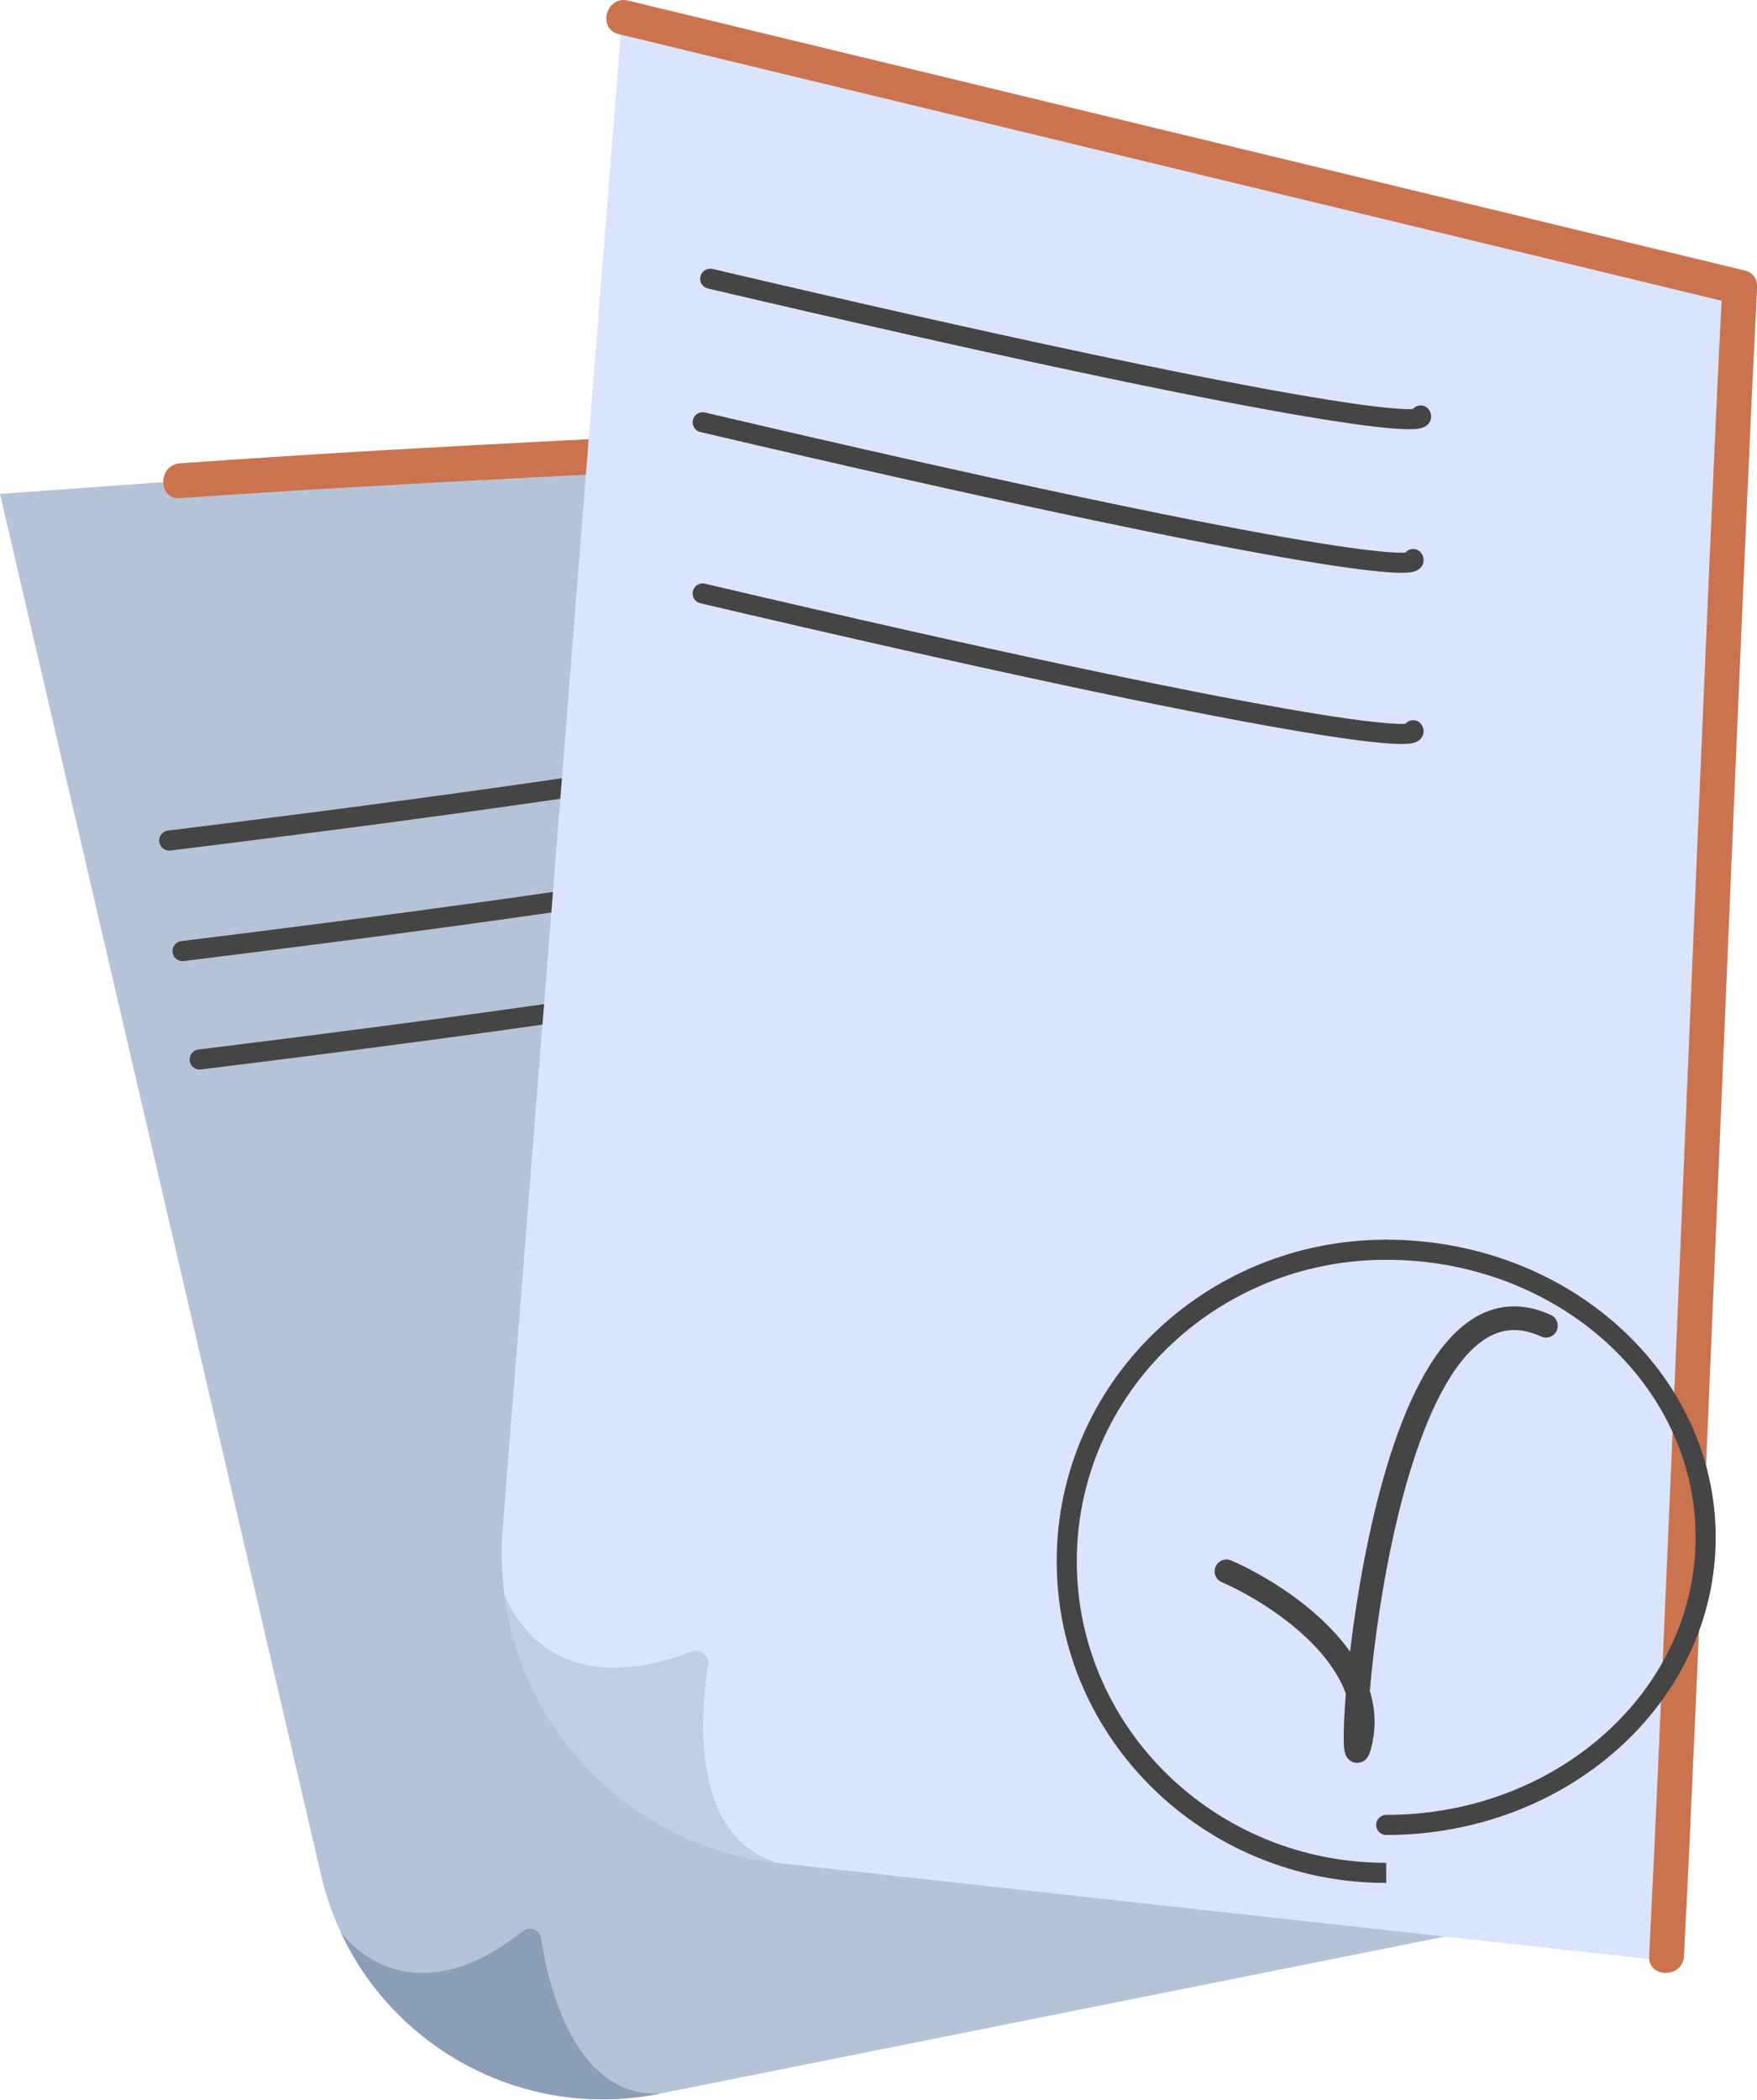
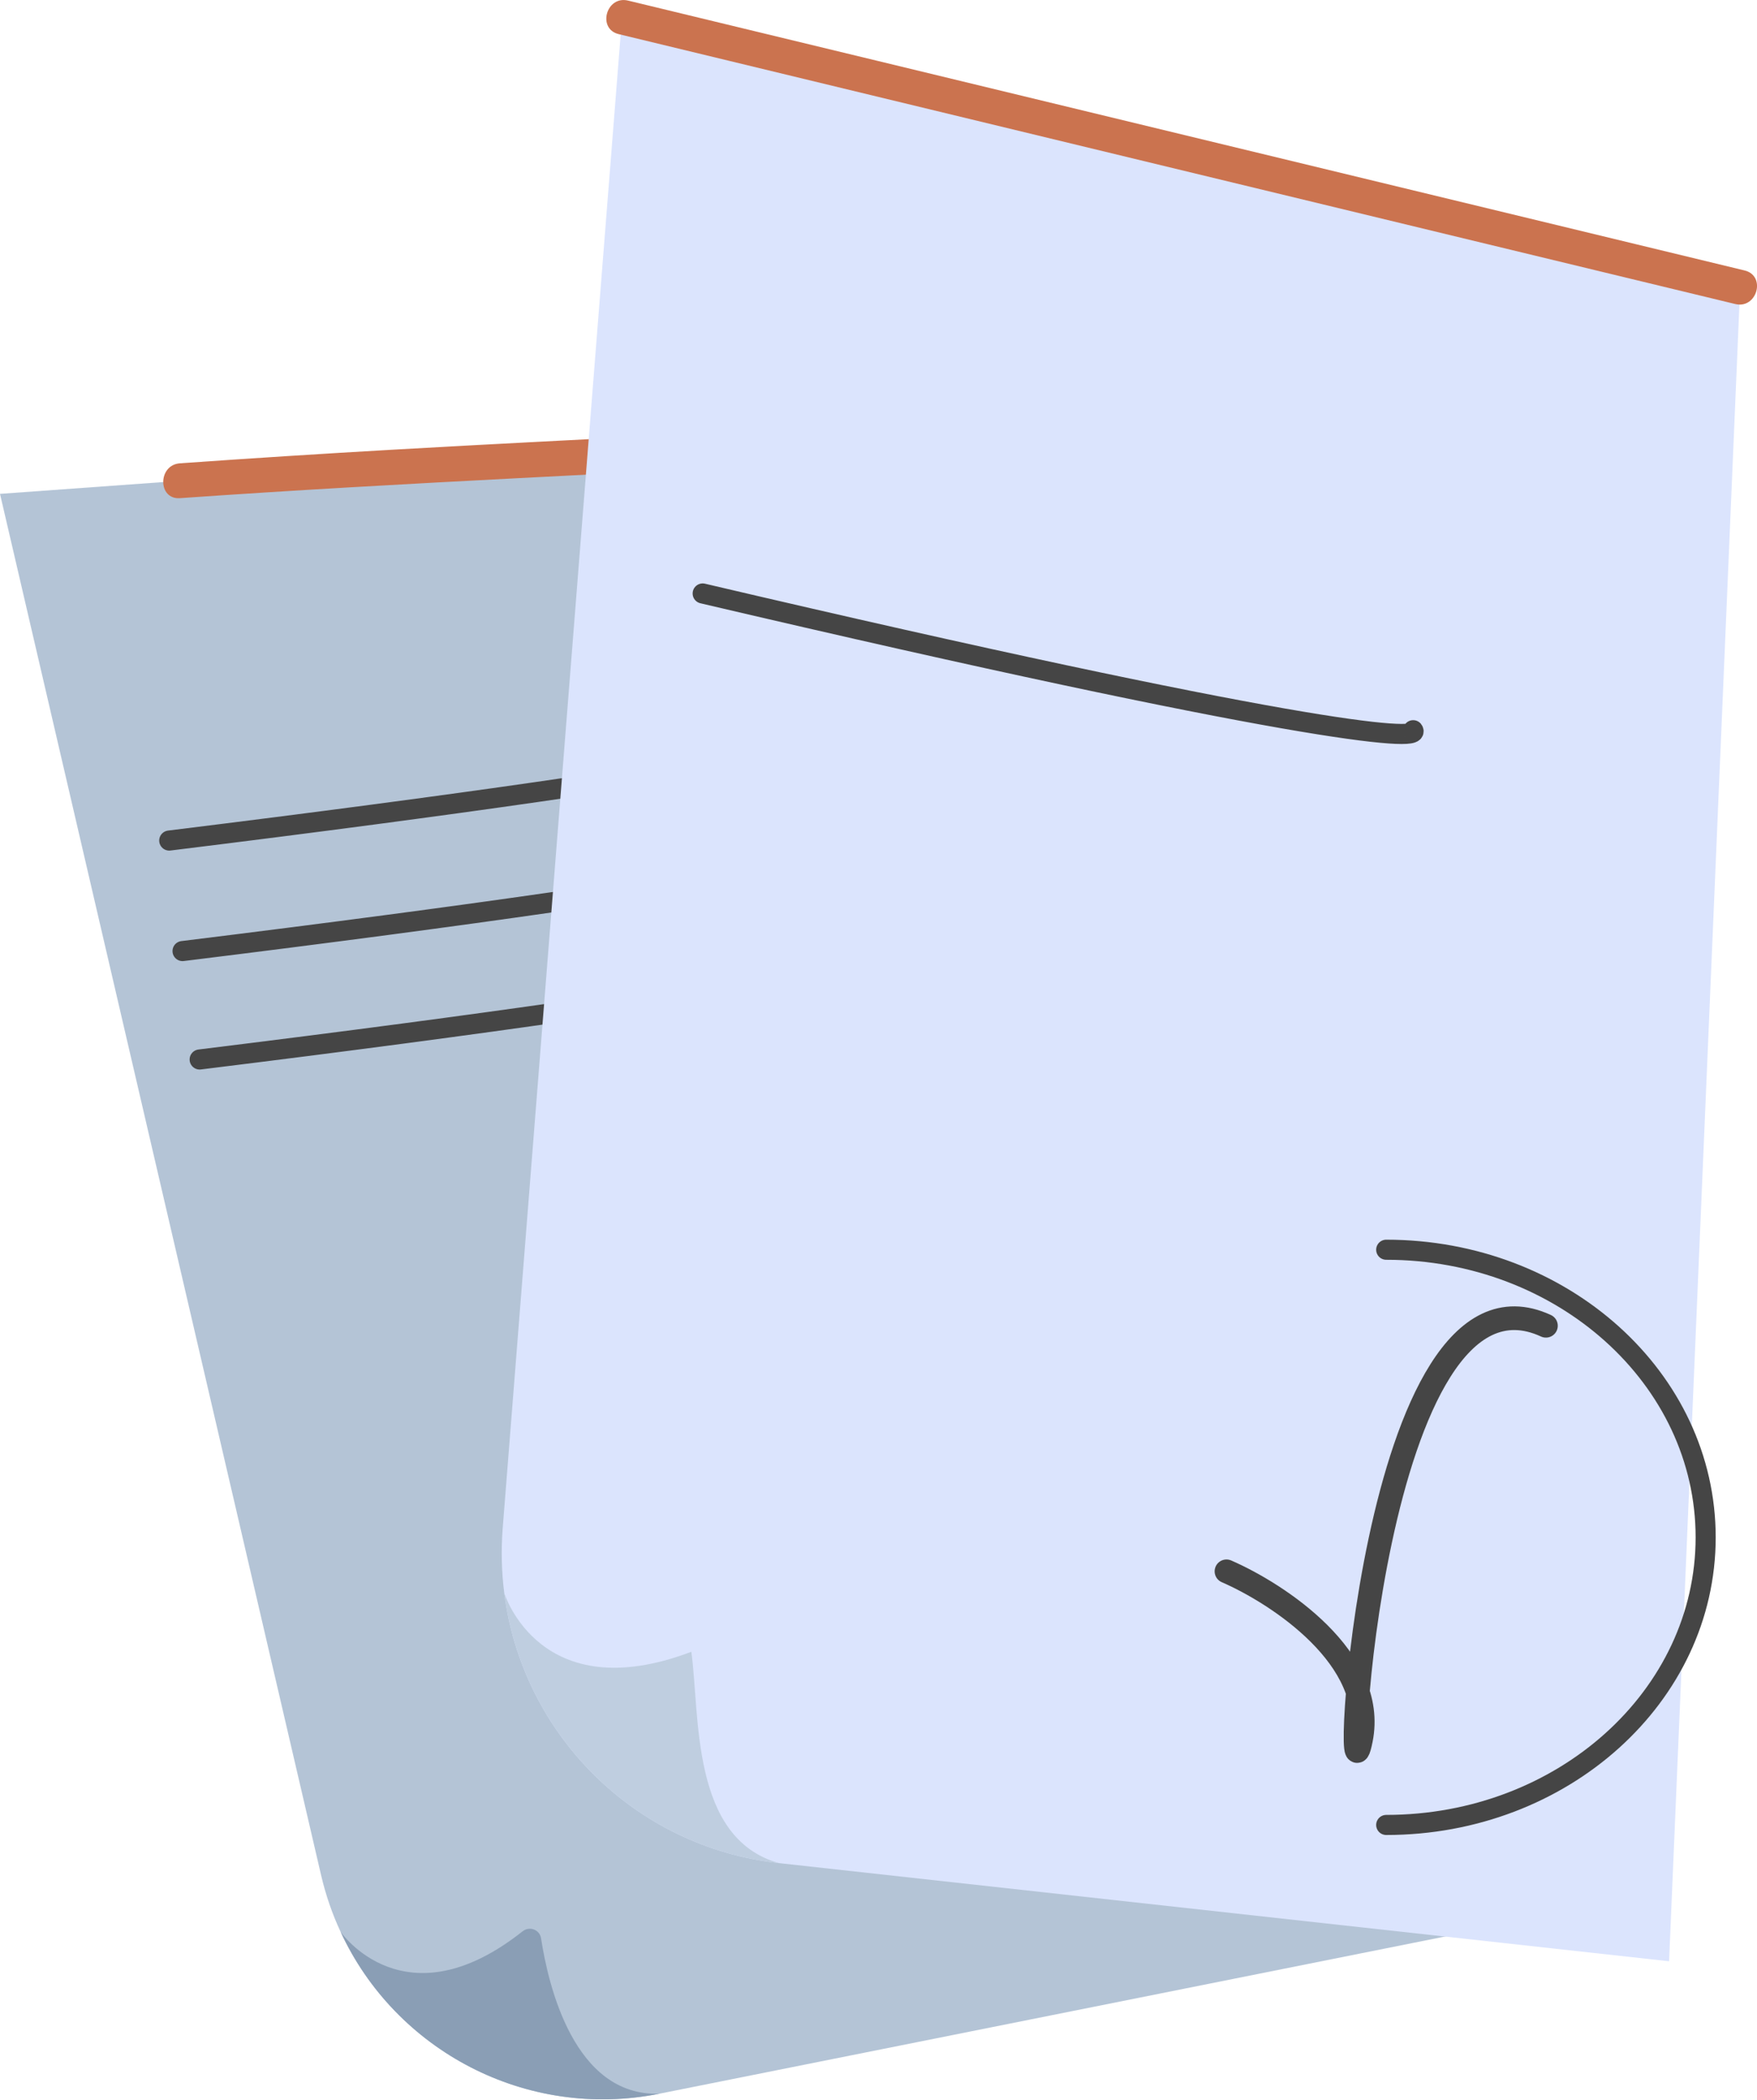
<svg xmlns="http://www.w3.org/2000/svg" width="308" height="368" viewBox="0 0 308 368" fill="none">
  <g clip-path="url(#clip0_1186_175)">
    <path d="M258.509 338.313L115.594 366.896C92.243 371.559 69.34 359.344 59.711 338.537C58.265 335.463 57.125 332.145 56.311 328.704L0 86.543L186.583 73.066L258.509 338.313Z" fill="#B4C4D6" />
    <path d="M31.555 87.296C70.989 84.528 110.464 82.94 149.918 80.68C162.337 79.967 174.735 79.173 187.133 78.298C191.042 78.033 191.062 71.905 187.133 72.19C147.699 74.959 108.224 76.547 68.77 78.807C56.352 79.519 43.953 80.313 31.555 81.189C27.646 81.453 27.626 87.581 31.555 87.296Z" fill="#CB734F" />
    <path d="M115.594 366.896C92.243 371.558 69.34 359.343 59.711 338.537C59.711 338.537 70.928 354.824 91.612 338.436C92.834 337.479 94.625 338.151 94.849 339.677C96.112 347.923 100.651 367.405 115.594 366.896Z" fill="#8A9EB5" />
-     <path d="M227.239 217.202C217.609 180.252 207.98 143.302 198.371 106.351L190.187 74.959C189.189 71.152 183.306 72.76 184.303 76.588C193.933 113.538 203.562 150.488 213.171 187.438L221.355 218.831C222.353 222.638 228.236 221.03 227.239 217.202Z" fill="#CB734F" />
    <path d="M29.668 147.297C135.157 134.295 157.055 128.162 154.818 126.721" stroke="#454545" stroke-width="3.52" stroke-linecap="round" />
    <path d="M32 166.662C137.489 153.66 159.387 147.527 157.15 146.086" stroke="#454545" stroke-width="3.52" stroke-linecap="round" />
    <path d="M35 185.662C140.489 172.66 162.387 166.527 160.15 165.086" stroke="#454545" stroke-width="3.52" stroke-linecap="round" />
    <path d="M292.589 343.688L136.522 326.485C111.034 323.655 91.49 303.664 88.395 279.152C87.927 275.529 87.825 271.762 88.11 267.955L109.202 0.977L305.15 47.923L292.589 343.708V343.688Z" fill="#DBE4FD" />
-     <path d="M136.522 326.485C111.033 323.656 91.49 303.664 88.395 279.152C88.395 279.152 94.604 299.531 121.192 289.454C122.76 288.863 124.368 290.126 124.124 291.775C122.719 300.651 121.05 322.129 136.542 326.485H136.522Z" fill="#BFCEE0" />
+     <path d="M136.522 326.485C111.033 323.656 91.49 303.664 88.395 279.152C88.395 279.152 94.604 299.531 121.192 289.454C122.719 300.651 121.05 322.129 136.542 326.485H136.522Z" fill="#BFCEE0" />
    <path d="M108.469 5.985C159.222 18.241 209.955 30.517 260.708 42.773C275.203 46.274 289.698 49.776 304.193 53.278C308.02 54.194 309.649 48.31 305.822 47.394C255.069 35.138 204.336 22.862 153.583 10.607C139.088 7.105 124.593 3.603 110.097 0.102C106.27 -0.814 104.641 5.069 108.469 5.985Z" fill="#CB734F" />
-     <path d="M295.194 342.792C295.968 328.053 296.62 313.293 297.271 298.554C298.187 277.687 299.083 256.819 299.958 235.952C300.936 212.744 301.913 189.556 302.89 166.347C303.786 144.89 304.702 123.432 305.638 101.995C306.33 86.339 307.002 70.684 307.796 55.028C307.857 53.664 307.939 52.28 308 50.916C308.203 46.987 302.096 47.007 301.892 50.916C301.119 65.655 300.467 80.415 299.816 95.154C298.9 116.022 298.004 136.889 297.129 157.756C296.151 180.965 295.174 204.153 294.197 227.361C293.301 248.819 292.385 270.276 291.449 291.713C290.756 307.369 290.085 323.024 289.291 338.68C289.23 340.044 289.148 341.428 289.087 342.792C288.883 346.721 294.991 346.701 295.194 342.792Z" fill="#CB734F" />
-     <path d="M124.501 48.843C227.98 73.113 250.648 74.929 249.047 72.803" stroke="#454545" stroke-width="3.52" stroke-linecap="round" />
-     <path d="M123.178 74C226.657 98.27 249.326 100.085 247.725 97.96" stroke="#454545" stroke-width="3.52" stroke-linecap="round" />
    <path d="M123.178 104C226.657 128.27 249.326 130.085 247.725 127.96" stroke="#454545" stroke-width="3.52" stroke-linecap="round" />
-     <path d="M243 220.76C243.972 220.76 244.76 219.972 244.76 219C244.76 218.028 243.972 217.24 243 217.24L243 220.76ZM243 326.44C213.002 326.44 188.76 302.741 188.76 273.6L185.24 273.6C185.24 304.769 211.142 329.96 243 329.96L243 326.44ZM188.76 273.6C188.76 244.459 213.002 220.76 243 220.76L243 217.24C211.142 217.24 185.24 242.431 185.24 273.6L188.76 273.6Z" fill="#454545" />
    <path d="M243 219C273.928 219 299 241.565 299 269.4C299 297.235 273.928 319.8 243 319.8" stroke="#454545" stroke-width="3.52" stroke-linecap="round" />
    <path d="M215 275.355C224.039 279.285 241.408 290.681 238.579 304.829C235.042 322.513 240.347 218.176 271 232.323" stroke="#454545" stroke-width="4.15" stroke-linecap="round" />
  </g>
  <defs>
    <clipPath id="clip0_1186_175">
      <rect width="308" height="367.874" fill="white" />
    </clipPath>
  </defs>
</svg>